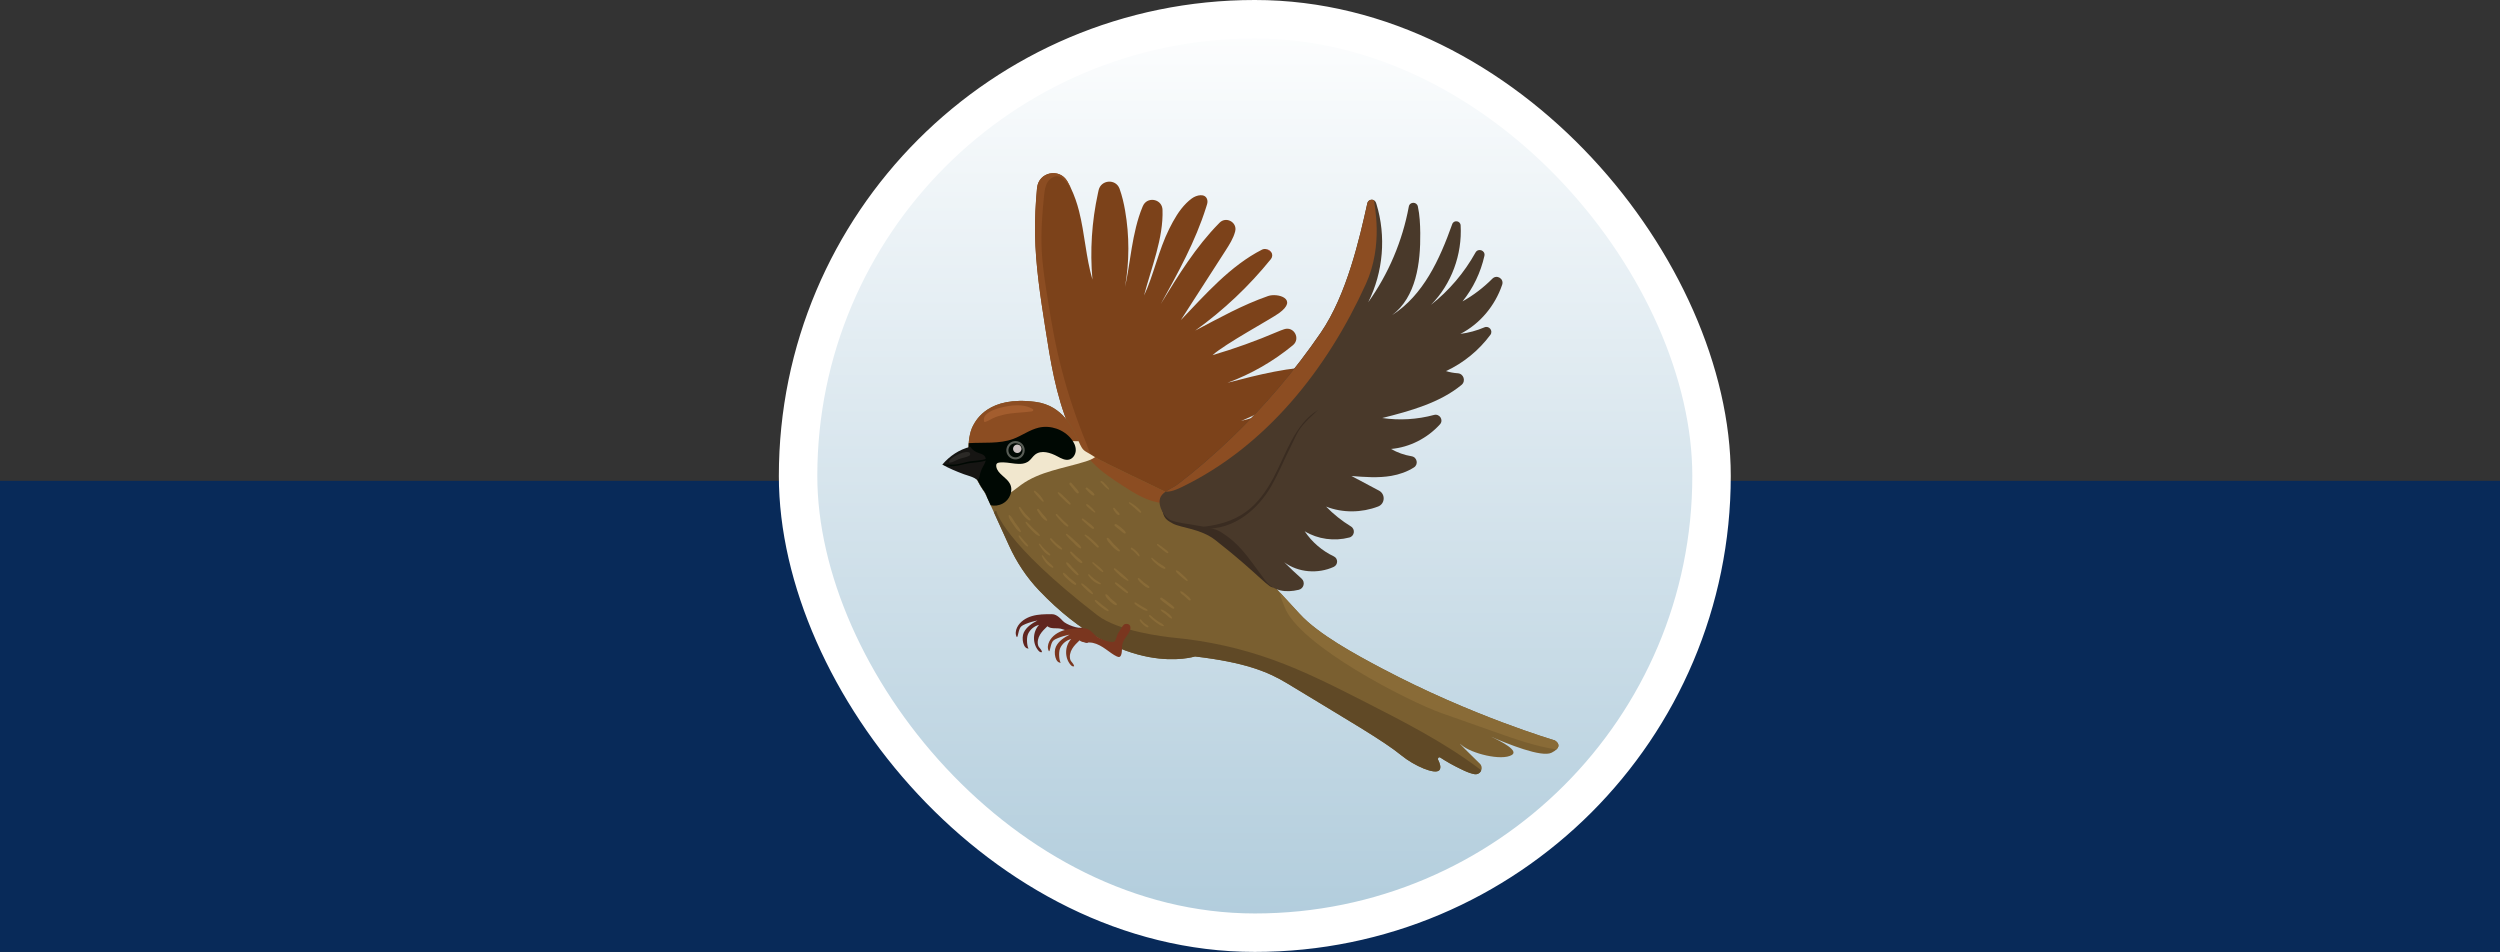
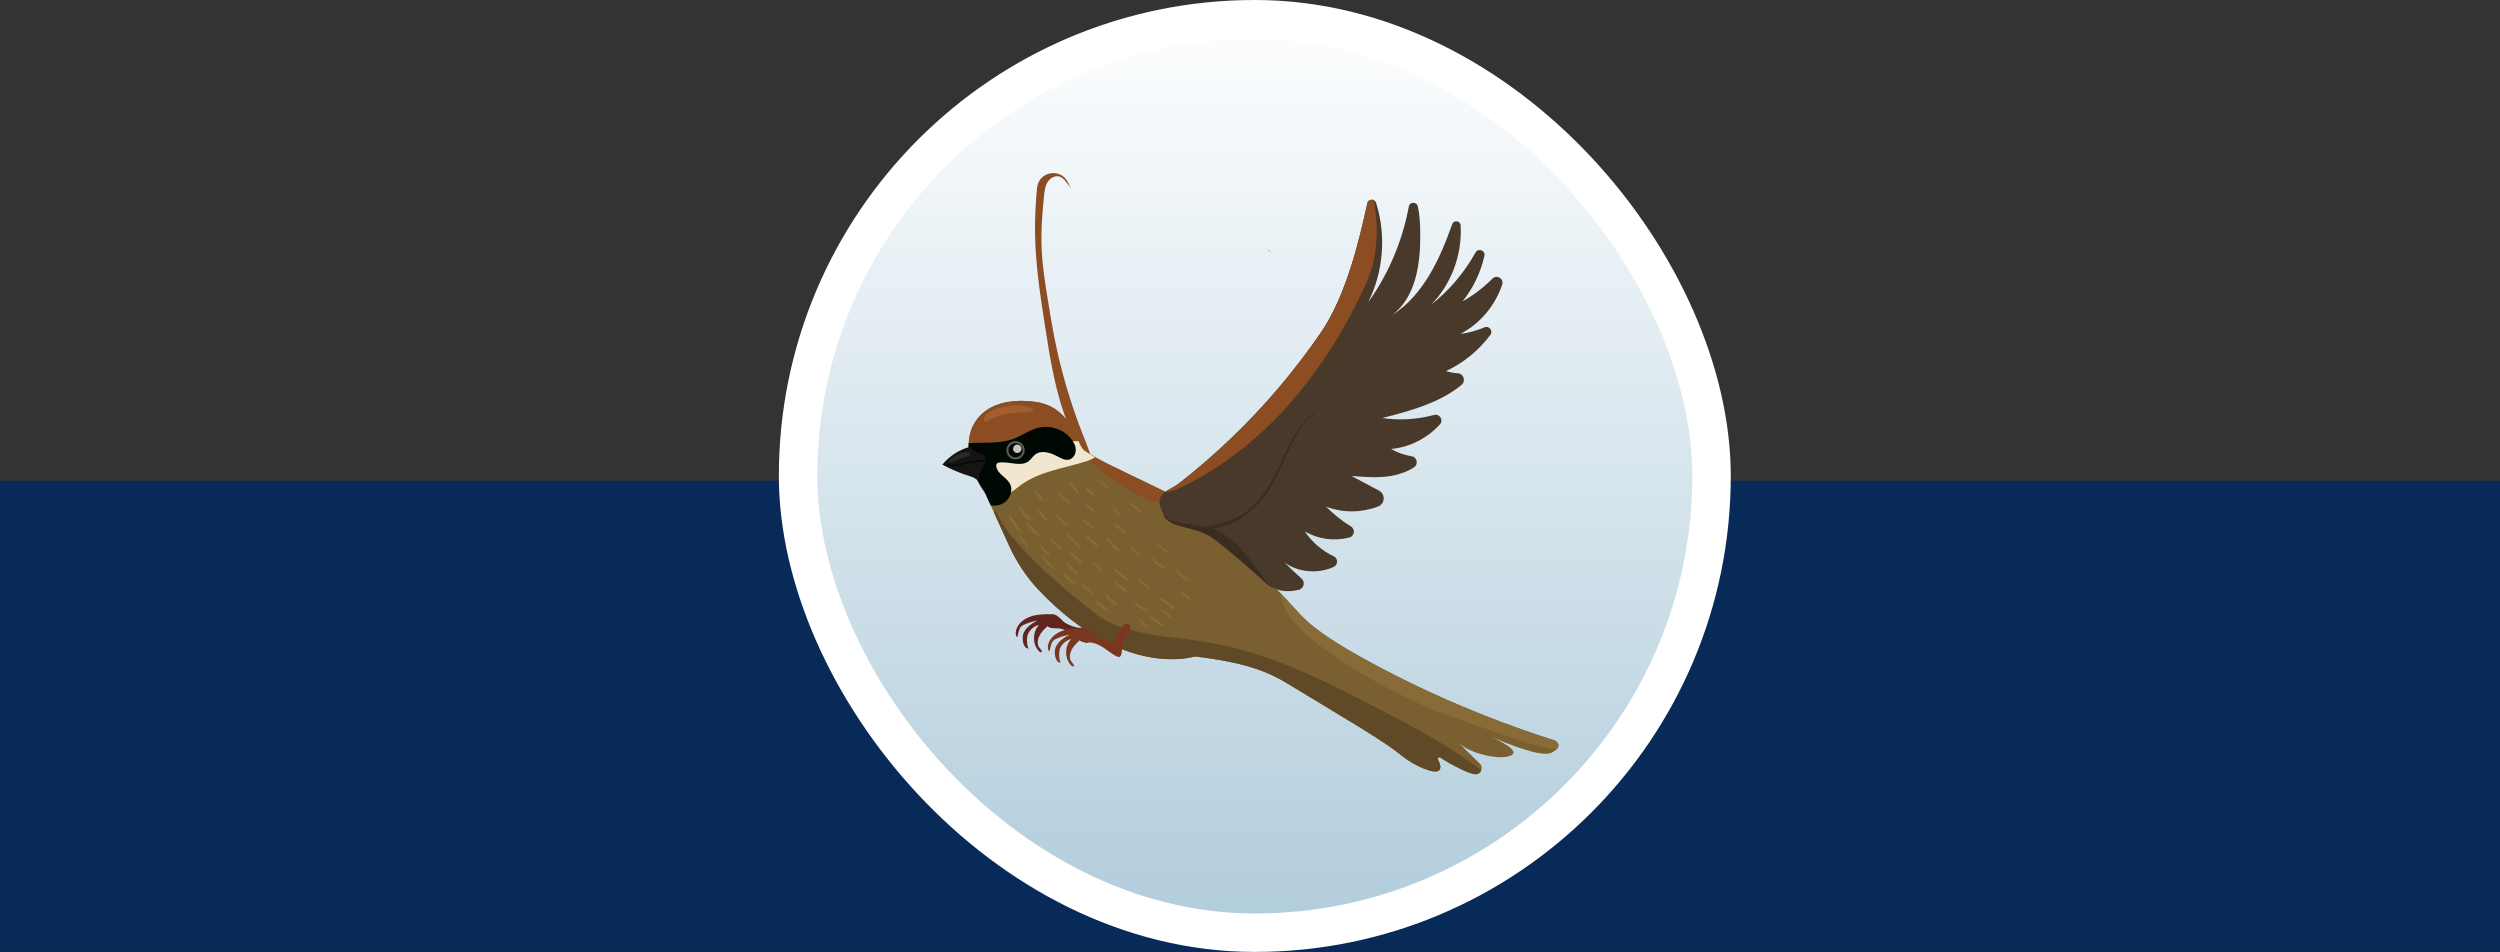
<svg xmlns="http://www.w3.org/2000/svg" width="260" height="99" viewBox="0 0 260 99" fill="none">
  <rect x="0" y="0" width="260" height="99" fill="#333333" stroke="none" />
  <rect y="50" width="260" height="49" fill="#082A59" />
  <rect x="83" y="2" width="95" height="95" rx="47.5" fill="url(#paint0_linear_3350_62266)" stroke="white" stroke-width="4" />
  <path d="M113.421 65.393C113.302 65.764 113.401 66.303 113.25 66.663C113.222 66.727 113.188 66.796 113.126 66.83C113.027 66.887 112.903 66.841 112.8 66.796C112.085 66.472 111.32 65.599 110.318 65.386C109.848 65.285 109.289 65.443 108.929 65.127C108.647 65.397 108.36 65.672 108.161 66.007C107.962 66.344 107.858 66.757 107.969 67.13C108.044 67.385 108.299 67.481 108.37 67.816C108.246 67.884 108.097 67.781 108.003 67.673C107.354 66.933 107.384 65.698 108.065 64.987C107.561 65.106 107.12 65.471 106.912 65.945C106.703 66.42 106.848 67.387 106.983 67.442C106.428 67.527 106.199 66.376 106.472 65.791C106.745 65.205 107.324 64.829 107.9 64.531C107.476 64.611 107.061 64.733 106.662 64.895C106.497 64.962 106.332 65.04 106.199 65.157C105.899 65.425 105.88 66.349 105.743 66.25C105.569 65.952 105.626 65.567 105.777 65.257C106.073 64.652 106.69 64.256 107.336 64.068C107.982 63.88 108.665 63.875 109.339 63.873C109.603 63.873 109.935 63.907 110.545 64.591C110.857 64.941 112.271 65.48 112.569 65.232C112.725 65.102 112.814 64.586 112.924 64.412C113.337 63.752 113.474 63.467 113.676 63.426C114.15 63.332 114.357 63.685 114.139 64.183C113.956 64.604 113.575 64.909 113.421 65.395V65.393Z" fill="#60251F" />
-   <path d="M107.852 19.543C107.703 21.148 107.618 22.759 107.645 24.368C107.7 27.596 108.195 30.798 108.693 33.986C109.241 37.509 109.804 41.089 111.184 44.36C111.356 44.775 111.544 45.185 111.746 45.589C112.789 47.672 114.24 49.593 116.149 50.932C117.579 51.933 120.05 53.146 121.859 52.655C123.236 52.282 124.772 50.79 125.998 50.051C129.886 47.704 133.583 45.041 137.039 42.096C136.359 41.837 135.602 42.025 134.899 42.212C132.955 42.735 131.011 43.258 129.067 43.778C132.219 42.485 135.103 40.548 137.491 38.119C134.156 38.13 130.887 38.971 127.66 39.808C130.126 38.903 132.437 37.573 134.463 35.902C135.286 35.224 134.571 33.904 133.558 34.238C133.315 34.318 133.079 34.41 132.856 34.506C130.656 35.448 128.398 36.26 126.101 36.936C127.367 35.781 132.164 33.184 132.98 32.592C132.989 32.588 132.996 32.581 133.005 32.574C135.084 31.091 132.872 30.44 131.882 30.786C129.189 31.726 126.833 33.053 124.304 34.38C127.245 32.269 129.902 29.759 132.176 26.942C132.338 26.741 132.364 26.45 132.215 26.241C132.215 26.239 132.212 26.236 132.21 26.234C132.091 26.071 131.914 25.964 131.729 25.92C131.561 25.879 131.387 25.89 131.247 25.964C127.949 27.646 125.363 30.621 122.803 33.294C124.355 30.883 125.907 28.469 127.458 26.058C127.857 25.436 128.263 24.802 128.453 24.086L128.458 24.066C128.476 23.995 128.485 23.926 128.49 23.857C128.524 23.037 127.474 22.523 126.842 23.156C126.823 23.176 126.805 23.192 126.787 23.213C124.369 25.659 122.528 28.657 120.724 31.609C122.517 28.368 124.323 25.099 125.434 21.567C125.469 21.457 125.503 21.35 125.535 21.239C125.586 21.075 125.595 20.896 125.542 20.733C125.331 20.082 124.451 20.268 123.947 20.639C123.745 20.786 123.559 20.948 123.383 21.123C122.629 21.87 122.086 22.828 121.607 23.786C120.495 26.003 119.949 28.705 118.98 30.733C119.729 27.848 121.011 24.781 120.901 21.808C120.901 21.755 120.894 21.705 120.885 21.659C120.72 20.651 119.285 20.437 118.858 21.432C118.847 21.462 118.833 21.492 118.819 21.521C117.715 24.16 117.538 27.573 117.002 29.837C117.462 27.22 117.467 24.522 117.011 21.904C116.878 21.139 116.699 20.366 116.436 19.633C116.431 19.621 116.426 19.61 116.422 19.598C116.021 18.572 114.506 18.688 114.256 19.777C114.231 19.885 114.208 19.995 114.185 20.103C113.545 23.043 113.348 26.083 113.614 29.081C112.933 26.754 112.816 24.297 112.22 21.95C112.016 21.146 111.739 20.339 111.377 19.578C111.26 19.335 111.136 19.096 111.003 18.865C110.171 17.432 108.007 17.9 107.854 19.548L107.852 19.543Z" fill="#7C421A" />
  <path d="M132.21 26.232C132.091 26.069 131.914 25.961 131.729 25.918C131.901 26.009 132.061 26.117 132.212 26.239C132.212 26.236 132.21 26.234 132.208 26.232H132.21Z" fill="#E0454D" />
  <path d="M113.74 47.984C113.68 47.897 113.621 47.81 113.561 47.723C113.816 48.378 114.118 49.011 114.512 49.361C114.373 48.86 114.031 48.413 113.738 47.984H113.74Z" fill="#E0454D" />
  <path d="M107.852 19.543C107.703 21.148 107.618 22.759 107.645 24.368C107.7 27.596 108.195 30.798 108.693 33.986C109.241 37.509 109.804 41.089 111.184 44.36C111.948 45.442 111.899 47.271 113.564 47.723C113.332 47.122 113.142 46.503 112.956 46.054C112.456 44.835 111.998 43.599 111.579 42.35C110.76 39.902 110.1 37.401 109.61 34.866C109.376 33.66 109.179 32.448 108.984 31.235C108.702 29.503 108.42 27.763 108.338 26.007C108.248 24.121 108.388 22.23 108.583 20.35C108.633 19.864 108.693 19.36 108.947 18.941C109.204 18.526 109.715 18.221 110.185 18.363C110.517 18.464 110.751 18.755 110.964 19.028C111.102 19.206 111.242 19.387 111.379 19.566C111.262 19.323 111.138 19.085 111.006 18.853C110.173 17.421 108.01 17.888 107.856 19.537L107.852 19.543Z" fill="#8C4D22" />
  <path d="M161.872 77.942C161.76 78.052 161.597 78.164 161.363 78.283C160.327 78.808 156.765 77.353 155.076 76.619C156.225 77.149 157.969 78.077 157.228 78.519C156.156 79.159 153.018 78.361 152.023 77.502C151.283 76.862 152.981 78.522 153.9 79.416C154.107 79.617 154.139 79.888 154.054 80.108C153.953 80.374 153.685 80.571 153.348 80.514C153.064 80.463 152.711 80.351 152.261 80.142C150.155 79.166 149.156 78.329 149.094 78.276C149.144 78.341 150.111 79.611 149.69 80.097C149.259 80.596 147.081 79.652 145.752 78.565C143.865 77.023 140.203 74.921 133.883 71.079C131.816 69.823 129.395 68.874 124.282 68.271C124.231 68.264 116.94 70.722 108.06 61.4C106.77 60.045 105.729 58.47 104.952 56.767C104.42 55.598 103.776 54.186 103.276 53.088C103.189 52.896 103.107 52.717 103.029 52.547C102.775 51.988 102.582 51.566 102.499 51.388C102.499 51.388 102.499 51.387 102.499 51.385C102.493 51.369 102.486 51.353 102.479 51.34C102.472 51.323 102.465 51.307 102.458 51.294C102.433 51.243 102.41 51.202 102.385 51.17C101.725 50.232 101.305 49.338 101.055 48.52C100.773 47.603 100.705 46.778 100.746 46.09C100.799 45.21 101.03 44.553 101.232 44.204C101.53 43.686 102.809 41.162 107.67 41.793C110.602 42.171 111.629 44.667 112.117 45.758C112.136 45.802 112.154 45.843 112.175 45.882C112.45 46.489 112.571 46.7 112.784 46.865C112.974 47.01 113.231 47.12 113.731 47.445C113.756 47.464 113.786 47.48 113.818 47.5C113.841 47.514 113.864 47.528 113.889 47.544C115.255 48.355 119.92 50.466 122.159 51.635C122.356 51.738 122.537 51.835 122.693 51.922C124.502 52.93 129.173 56.414 132.109 60.318C132.116 60.322 132.118 60.329 132.125 60.338C132.334 60.613 132.533 60.893 132.719 61.17C132.746 61.212 132.898 61.381 133.131 61.636C133.601 62.151 134.404 63.013 135.171 63.85C137.122 65.982 141.003 68.079 143.71 69.511C153.077 74.472 161.691 76.998 161.691 76.998C161.691 76.998 161.957 77.14 162.049 77.373C162.113 77.529 162.097 77.724 161.872 77.942Z" fill="#7A5F30" />
  <path d="M122.157 51.635C122.147 51.718 122.125 51.798 122.083 51.878C121.872 52.286 121.322 52.357 120.864 52.314C119.335 52.167 117.983 51.308 116.695 50.469C115.636 49.779 114.565 49.073 113.68 48.163C113.398 47.874 112.917 47.31 112.782 46.865C112.972 47.01 113.229 47.12 113.729 47.445C113.754 47.464 113.784 47.48 113.816 47.5C113.839 47.514 113.861 47.528 113.887 47.544C115.253 48.355 119.917 50.466 122.157 51.635Z" fill="#8C4D22" />
  <path d="M113.818 47.5C113.47 47.72 113.071 47.883 112.683 48.016C110.676 48.697 108.525 48.93 106.577 49.767C105.628 50.173 104.737 50.718 103.753 51.03C103.35 51.158 102.914 51.245 102.458 51.294C102.433 51.243 102.41 51.202 102.385 51.17C100.042 47.842 100.735 45.068 101.232 44.204C101.53 43.686 102.809 41.162 107.671 41.793C110.602 42.171 111.629 44.667 112.117 45.758C112.695 47.056 112.635 46.735 113.731 47.445C113.756 47.464 113.786 47.48 113.818 47.5Z" fill="#8C4D22" />
  <path d="M113.887 47.544C113.589 47.764 113.227 47.892 112.871 48.005C110.609 48.717 108.138 49.02 106.217 50.409C105.124 51.2 103.996 52.341 102.596 51.633C102.548 51.498 102.5 51.383 102.456 51.294C102.431 51.243 102.408 51.202 102.383 51.17C101.723 50.233 101.303 49.339 101.053 48.52C101.965 47.899 103.542 47.562 104.193 47.333C105.706 46.797 107.247 46.331 108.835 46.084C109.937 45.912 111.058 45.845 112.172 45.887C112.69 47.04 112.67 46.762 113.729 47.45C113.754 47.468 113.784 47.484 113.816 47.505C113.839 47.519 113.862 47.532 113.887 47.548V47.544Z" fill="#F1E7CE" />
  <path d="M111.881 46.815C111.877 47.241 111.611 47.681 111.2 47.794C110.783 47.906 110.361 47.675 109.981 47.468C109.252 47.074 108.296 46.767 107.648 47.28C107.409 47.471 107.251 47.746 107.015 47.936C106.197 48.601 104.98 47.97 103.937 48.105C103.843 48.117 103.742 48.14 103.678 48.209C103.6 48.291 103.593 48.417 103.613 48.527C103.737 49.291 104.675 49.63 105.035 50.313C105.41 51.023 105.012 51.977 104.306 52.357C103.861 52.596 103.437 52.632 103.029 52.545C102.775 51.986 102.582 51.564 102.499 51.386C102.499 51.386 102.499 51.385 102.499 51.383C102.493 51.367 102.486 51.351 102.479 51.337C102.472 51.321 102.465 51.305 102.458 51.291C102.433 51.241 102.41 51.2 102.385 51.168C101.725 50.23 101.305 49.336 101.055 48.518C100.773 47.601 100.705 46.776 100.746 46.088C102.284 45.99 103.923 46.182 105.367 45.651C106.279 45.314 107.084 44.697 108.03 44.475C109.257 44.188 110.63 44.665 111.414 45.651C111.679 45.983 111.886 46.389 111.879 46.815H111.881Z" fill="#000803" />
  <path d="M126.409 56.178C124.859 54.966 122.84 54.911 121.983 54.453C121.125 53.994 120.898 53.767 120.823 52.289C121.469 53.045 122.491 53.329 123.436 53.644C124.818 54.104 126.15 54.707 127.408 55.443C128.116 55.858 128.811 56.321 129.347 56.942C129.762 57.421 130.069 57.98 130.413 58.512C131.02 59.449 131.797 60.19 132.503 61.033C132.102 61.414 131.057 59.818 126.409 56.178Z" fill="#3A2C21" />
  <path d="M104.686 46.59C104.555 47.102 104.865 47.622 105.378 47.753C105.892 47.883 106.41 47.574 106.54 47.06C106.671 46.547 106.362 46.029 105.848 45.898C105.337 45.768 104.817 46.077 104.686 46.59Z" fill="#585D56" />
  <path d="M104.899 46.645C104.798 47.04 105.037 47.441 105.431 47.539C105.825 47.64 106.226 47.402 106.325 47.008C106.426 46.613 106.188 46.212 105.793 46.114C105.399 46.013 104.998 46.251 104.899 46.645Z" fill="#000803" />
  <path d="M105.374 46.567C105.314 46.801 105.456 47.04 105.69 47.099C105.924 47.159 106.162 47.017 106.222 46.783C106.281 46.549 106.139 46.311 105.906 46.251C105.672 46.191 105.433 46.334 105.374 46.567Z" fill="#CCC2C2" />
  <path d="M132.121 60.339C132.318 60.616 132.515 60.893 132.714 61.171C132.526 60.893 132.327 60.614 132.121 60.339Z" fill="#E0454D" />
  <path d="M120.646 51.837C120.392 52.662 121.114 53.85 121.822 54.125C122.918 54.549 125.927 54.677 126.949 55.316C128.928 56.559 129.647 57.751 131.547 60.311C132.432 61.503 133.709 61.659 135.066 61.34C135.602 61.214 135.772 60.54 135.362 60.173C134.745 59.626 134.147 59.057 133.562 58.475C135.015 59.552 137.065 59.704 138.699 58.959C139.169 58.745 139.185 58.083 138.717 57.863C137.498 57.283 136.434 56.373 135.687 55.25C137.06 56.087 138.779 56.309 140.331 55.901C140.874 55.759 140.975 55.039 140.494 54.748C139.552 54.173 138.681 53.478 137.913 52.685C139.634 53.361 141.608 53.336 143.331 52.674C144.051 52.394 144.101 51.39 143.421 51.028L140.553 49.504C141.933 49.614 143.331 49.726 144.695 49.49C145.525 49.348 146.348 49.061 147.054 48.61C147.54 48.298 147.379 47.548 146.811 47.452C146.059 47.328 145.328 47.072 144.668 46.691C146.604 46.524 148.452 45.57 149.756 44.131C150.16 43.686 149.719 42.999 149.14 43.154C147.388 43.627 145.545 43.739 143.751 43.475C146.655 42.742 149.736 41.896 151.996 40.033C152.472 39.641 152.225 38.859 151.608 38.82C151.193 38.793 150.781 38.717 150.384 38.593C152.202 37.75 153.799 36.439 154.994 34.832C155.315 34.403 154.865 33.833 154.372 34.046C153.579 34.385 152.738 34.616 151.881 34.724C153.926 33.677 155.496 31.779 156.227 29.608C156.435 28.989 155.67 28.517 155.207 28.982C154.288 29.908 153.24 30.708 152.101 31.346C153.213 29.97 153.992 28.334 154.379 26.608C154.505 26.046 153.735 25.76 153.453 26.262C152.287 28.359 150.705 30.225 148.819 31.705C150.955 29.555 152.08 26.461 151.906 23.442C151.879 22.947 151.196 22.846 151.031 23.312C149.715 27.006 148.03 30.69 144.782 32.771C147.278 30.892 147.744 27.36 147.707 24.233C147.696 23.314 147.652 22.367 147.457 21.471C147.345 20.958 146.611 20.967 146.517 21.483C145.857 25.054 144.409 28.48 142.295 31.433C143.863 28.299 144.175 24.563 143.148 21.214C143.134 21.166 143.118 21.12 143.1 21.072C143.059 20.962 142.987 20.882 142.9 20.834C142.651 20.685 142.277 20.797 142.201 21.136C141.399 24.762 140.067 30.646 137.369 34.584C134.64 38.57 131.492 42.27 128.002 45.609C126.257 47.276 124.43 48.871 122.514 50.338C122.145 50.62 121.627 50.845 121.224 51.129C120.949 51.324 120.729 51.546 120.639 51.833L120.646 51.837Z" fill="#49392A" />
  <path d="M121.231 51.133C121.79 51.159 122.363 50.916 122.879 50.668C131.66 46.428 138.023 38.41 142.052 29.532C143.916 25.427 142.903 21.272 142.905 20.838C142.655 20.689 142.282 20.802 142.206 21.141C141.404 24.767 140.072 30.651 137.374 34.589C134.644 38.575 131.497 42.274 128.006 45.614C126.262 47.28 124.435 48.876 122.519 50.343C122.15 50.625 121.632 50.849 121.228 51.133H121.231Z" fill="#8C4D22" />
  <path d="M125.219 54.778C126.794 54.578 128.284 54.175 129.586 53.226C130.849 52.305 131.74 51 132.467 49.637C133.714 47.294 134.653 44.071 137.076 42.641C137.106 42.623 136.455 43.207 136.086 43.578C134.906 44.77 134.947 45.045 134.19 46.542C133.528 47.853 132.973 49.219 132.247 50.498C130.819 53.015 128.293 55.11 125.251 54.975C125.173 54.97 125.132 54.789 125.219 54.778Z" fill="#3A2C21" />
  <path d="M98 48.316C98.777 47.411 99.763 46.746 100.922 46.464C101.042 46.705 101.324 46.916 101.569 47.028C101.876 47.17 102.277 47.207 102.444 47.5C102.541 47.668 102.529 47.881 102.465 48.064C102.403 48.248 102.295 48.413 102.204 48.582C102.052 48.867 101.942 49.174 101.881 49.49C101.858 49.611 101.826 49.829 101.679 49.87C101.55 49.907 101.468 49.788 101.367 49.733C101.032 49.547 100.615 49.456 100.255 49.323C99.483 49.036 98.72 48.72 98 48.319V48.316Z" fill="#161513" />
  <path d="M153.935 80.017C154.01 80.074 154.026 80.182 153.971 80.26C153.841 80.443 153.616 80.56 153.348 80.514C153.064 80.464 152.711 80.351 152.261 80.143C151.143 79.625 150.336 79.146 149.818 78.802C149.669 78.703 149.488 78.868 149.568 79.029C149.763 79.416 149.9 79.856 149.692 80.097C149.261 80.597 147.083 79.652 145.754 78.566C143.868 77.023 140.205 74.921 133.885 71.08C131.818 69.824 129.397 68.875 124.284 68.272C124.233 68.265 116.942 70.722 108.062 61.4C106.772 60.045 105.731 58.471 104.954 56.768C104.468 55.702 103.891 54.43 103.412 53.382C103.35 53.247 103.474 53.102 103.616 53.142C103.629 53.146 104.2 56.312 114.127 63.986C116.27 65.64 120.958 66.213 122.134 66.326C125.622 66.656 129.067 67.426 132.366 68.611C135.694 69.808 138.855 71.419 142.004 73.023C146.112 75.116 150.274 77.25 153.932 80.017H153.935Z" fill="#604926" />
  <path d="M161.872 77.942C159.734 77.626 157.666 76.899 155.624 76.177C153.719 75.505 151.817 74.834 149.914 74.162C146.481 72.952 135.027 67.1 133.574 63.073C133.372 62.516 133.136 62.108 133.131 61.636C133.601 62.151 134.403 63.013 135.171 63.85C137.122 65.982 141.002 68.079 143.709 69.511C153.077 74.472 161.691 76.998 161.691 76.998C161.691 76.998 161.957 77.14 162.049 77.374C162.113 77.529 162.097 77.724 161.872 77.942Z" fill="#896B37" />
  <path d="M116.761 66.864C116.642 67.236 116.74 67.774 116.589 68.134C116.562 68.198 116.527 68.267 116.465 68.302C116.367 68.359 116.243 68.313 116.142 68.267C115.427 67.944 114.661 67.071 113.66 66.858C113.19 66.757 112.631 66.915 112.271 66.599C111.989 66.869 111.702 67.144 111.503 67.479C111.303 67.813 111.2 68.228 111.31 68.602C111.386 68.856 111.64 68.953 111.711 69.287C111.588 69.356 111.439 69.253 111.345 69.145C110.696 68.405 110.726 67.169 111.407 66.459C110.902 66.578 110.462 66.942 110.254 67.417C110.045 67.891 110.189 68.859 110.325 68.914C109.77 68.998 109.541 67.848 109.814 67.263C110.086 66.676 110.666 66.3 111.242 66.003C110.818 66.083 110.403 66.204 110.004 66.367C109.839 66.433 109.674 66.511 109.541 66.628C109.241 66.897 109.222 67.82 109.085 67.722C108.91 67.424 108.968 67.039 109.119 66.729C109.415 66.124 110.031 65.728 110.678 65.54C111.324 65.352 112.007 65.347 112.681 65.345C112.945 65.345 113.277 65.379 113.887 66.062C114.198 66.413 115.613 66.951 115.911 66.704C116.066 66.573 116.156 66.058 116.266 65.883C116.678 65.223 116.816 64.939 117.018 64.898C117.492 64.804 117.698 65.157 117.481 65.654C117.297 66.076 116.917 66.381 116.763 66.867L116.761 66.864Z" fill="#7A361F" />
  <path d="M106.171 55.25C106.036 54.917 105.768 54.649 105.564 54.356C105.39 54.104 105.243 53.73 104.979 53.567C104.945 53.547 104.902 53.574 104.902 53.611C104.899 53.939 105.19 54.278 105.369 54.537C105.564 54.821 105.766 55.149 106.066 55.328C106.114 55.358 106.194 55.307 106.169 55.248L106.171 55.25Z" fill="#896B37" />
  <path d="M106.923 56.731C106.809 56.545 106.634 56.396 106.49 56.233C106.334 56.061 106.208 55.848 106.029 55.697C105.99 55.665 105.917 55.695 105.935 55.752C106.004 55.965 106.164 56.146 106.304 56.318C106.453 56.504 106.616 56.712 106.825 56.827C106.886 56.861 106.962 56.793 106.923 56.728V56.731Z" fill="#896B37" />
  <path d="M107.168 54.008C107.017 53.804 106.818 53.645 106.65 53.453C106.458 53.231 106.291 52.99 106.116 52.754C106.05 52.664 105.924 52.74 105.97 52.841C106.176 53.304 106.586 53.891 107.045 54.131C107.116 54.168 107.226 54.086 107.166 54.01L107.168 54.008Z" fill="#896B37" />
  <path d="M108.138 55.649C107.968 55.39 107.705 55.206 107.482 54.996C107.242 54.766 107.026 54.498 106.77 54.285C106.712 54.237 106.63 54.297 106.666 54.365C106.822 54.661 107.079 54.927 107.313 55.163C107.533 55.385 107.764 55.633 108.062 55.743C108.115 55.763 108.165 55.692 108.136 55.649H108.138Z" fill="#896B37" />
  <path d="M109.222 57.654C109.066 57.469 108.858 57.327 108.686 57.157C108.498 56.974 108.324 56.774 108.165 56.566C108.117 56.502 108.01 56.556 108.053 56.63C108.301 57.047 108.674 57.572 109.135 57.767C109.208 57.799 109.277 57.719 109.222 57.654Z" fill="#896B37" />
  <path d="M109.532 58.927C109.367 58.718 109.137 58.565 108.952 58.374C108.766 58.182 108.61 57.969 108.443 57.76C108.395 57.7 108.319 57.776 108.347 57.836C108.553 58.289 108.986 58.862 109.461 59.05C109.536 59.08 109.573 58.977 109.532 58.927Z" fill="#896B37" />
  <path d="M110.444 57.02C110.286 56.829 110.061 56.692 109.878 56.529C109.69 56.362 109.516 56.181 109.348 55.995C109.282 55.922 109.147 56.02 109.209 56.103C109.371 56.32 109.55 56.524 109.75 56.71C109.931 56.88 110.13 57.07 110.368 57.153C110.451 57.182 110.494 57.075 110.446 57.017L110.444 57.02Z" fill="#896B37" />
  <path d="M108.906 54.07C108.805 53.854 108.642 53.698 108.489 53.52C108.328 53.332 108.17 53.141 108.019 52.947C107.948 52.857 107.806 52.972 107.863 53.068C108.095 53.455 108.393 53.962 108.812 54.164C108.876 54.194 108.936 54.134 108.906 54.07Z" fill="#896B37" />
  <path d="M108.539 52.087C108.344 51.695 107.998 51.289 107.636 51.044C107.57 51.001 107.485 51.088 107.528 51.152C107.647 51.335 107.803 51.493 107.945 51.661C108.099 51.84 108.255 52.016 108.438 52.167C108.496 52.215 108.576 52.156 108.541 52.087H108.539Z" fill="#896B37" />
  <path d="M111.097 54.638C110.937 54.432 110.71 54.269 110.524 54.086C110.32 53.886 110.137 53.666 109.935 53.467C109.871 53.403 109.754 53.485 109.807 53.565C109.956 53.797 110.153 54.01 110.345 54.207C110.529 54.4 110.74 54.636 110.978 54.76C111.049 54.796 111.159 54.714 111.1 54.638H111.097Z" fill="#896B37" />
  <path d="M112.436 56.91C112.268 56.628 111.973 56.403 111.734 56.183C111.489 55.956 111.246 55.711 110.966 55.525C110.907 55.486 110.822 55.566 110.866 55.626C111.063 55.897 111.319 56.126 111.558 56.359C111.789 56.586 112.03 56.873 112.321 57.026C112.394 57.066 112.484 56.985 112.438 56.91H112.436Z" fill="#896B37" />
  <path d="M112.55 58.422C112.406 58.23 112.193 58.081 112.014 57.923C111.817 57.748 111.622 57.57 111.434 57.386C111.347 57.304 111.235 57.425 111.306 57.515C111.471 57.723 111.645 57.918 111.835 58.102C112.005 58.264 112.2 58.464 112.417 58.558C112.495 58.592 112.619 58.512 112.553 58.422H112.55Z" fill="#896B37" />
  <path d="M112.163 59.708C111.989 59.461 111.75 59.257 111.542 59.039C111.37 58.86 111.177 58.553 110.937 58.478C110.898 58.464 110.87 58.505 110.875 58.539C110.914 58.789 111.21 59.028 111.375 59.206C111.579 59.426 111.792 59.667 112.048 59.823C112.117 59.864 112.211 59.779 112.163 59.708Z" fill="#896B37" />
  <path d="M111.897 60.666C111.695 60.442 111.423 60.272 111.196 60.073C111.015 59.912 110.838 59.649 110.607 59.573C110.568 59.562 110.538 59.598 110.545 59.635C110.595 59.892 110.912 60.125 111.095 60.297C111.306 60.494 111.535 60.71 111.805 60.824C111.902 60.866 111.954 60.728 111.899 60.664L111.897 60.666Z" fill="#896B37" />
  <path d="M113.674 61.712C113.536 61.482 113.355 61.326 113.151 61.15C112.958 60.985 112.764 60.797 112.541 60.675C112.486 60.646 112.413 60.708 112.452 60.765C112.594 60.976 112.796 61.148 112.979 61.322C113.174 61.508 113.348 61.677 113.593 61.792C113.646 61.817 113.708 61.764 113.676 61.709L113.674 61.712Z" fill="#896B37" />
-   <path d="M114.467 60.66C114.265 60.506 114.043 60.394 113.839 60.242C113.635 60.091 113.46 59.914 113.282 59.736C113.227 59.681 113.13 59.752 113.174 59.818C113.44 60.242 113.919 60.678 114.421 60.77C114.49 60.783 114.522 60.701 114.467 60.66Z" fill="#896B37" />
  <path d="M114.723 59.374C114.455 59.032 114.056 58.755 113.717 58.487C113.646 58.432 113.547 58.521 113.616 58.587C113.928 58.895 114.258 59.261 114.638 59.486C114.714 59.532 114.774 59.433 114.726 59.374H114.723Z" fill="#896B37" />
  <path d="M111.338 52.367C111.175 52.14 110.96 51.938 110.756 51.745C110.556 51.557 110.355 51.321 110.107 51.195C110.047 51.165 109.981 51.227 110.015 51.287C110.148 51.53 110.389 51.722 110.586 51.915C110.785 52.112 110.994 52.321 111.228 52.477C111.294 52.52 111.388 52.431 111.34 52.364L111.338 52.367Z" fill="#896B37" />
  <path d="M113.768 54.863C113.623 54.67 113.41 54.528 113.224 54.377C113.034 54.223 112.835 54.083 112.642 53.932C112.56 53.868 112.452 54.008 112.53 54.076C112.716 54.241 112.894 54.411 113.085 54.574C113.256 54.72 113.428 54.897 113.632 54.998C113.713 55.037 113.834 54.95 113.77 54.86L113.768 54.863Z" fill="#896B37" />
  <path d="M114.26 56.806C114.072 56.559 113.852 56.352 113.619 56.148C113.394 55.954 113.156 55.729 112.885 55.603C112.823 55.573 112.771 55.642 112.814 55.695C113 55.922 113.247 56.105 113.46 56.309C113.676 56.515 113.88 56.733 114.107 56.928C114.187 56.996 114.336 56.903 114.263 56.806H114.26Z" fill="#896B37" />
  <path d="M117.348 60.311C116.942 59.873 116.447 59.486 115.979 59.112C115.895 59.044 115.787 59.149 115.858 59.234C116.252 59.688 116.733 60.135 117.27 60.412C117.334 60.444 117.396 60.366 117.345 60.313L117.348 60.311Z" fill="#896B37" />
  <path d="M117.297 61.542C117.128 61.356 116.924 61.203 116.724 61.051C116.513 60.889 116.305 60.694 116.069 60.572C115.986 60.529 115.913 60.63 115.97 60.698C116.142 60.902 116.378 61.065 116.582 61.235C116.775 61.395 116.967 61.56 117.185 61.686C117.277 61.739 117.364 61.62 117.295 61.544L117.297 61.542Z" fill="#896B37" />
  <path d="M116.138 62.789C115.97 62.585 115.72 62.443 115.528 62.262C115.383 62.127 115.216 61.838 115.017 61.799C114.987 61.792 114.964 61.812 114.962 61.842C114.934 62.065 115.232 62.324 115.374 62.466C115.562 62.654 115.787 62.871 116.051 62.94C116.142 62.963 116.193 62.858 116.138 62.791V62.789Z" fill="#896B37" />
  <path d="M115.274 63.424C115.083 63.24 114.856 63.092 114.646 62.931C114.421 62.759 114.212 62.548 113.972 62.401C113.907 62.363 113.825 62.441 113.866 62.507C114.027 62.748 114.274 62.94 114.499 63.121C114.712 63.293 114.939 63.458 115.196 63.559C115.271 63.589 115.326 63.479 115.274 63.426V63.424Z" fill="#896B37" />
  <path d="M119.31 63.387C119.12 63.247 118.9 63.153 118.696 63.032C118.494 62.913 118.306 62.759 118.097 62.654C118.013 62.61 117.937 62.711 117.997 62.782C118.152 62.963 118.377 63.103 118.581 63.227C118.79 63.355 119.007 63.481 119.25 63.529C119.34 63.547 119.381 63.44 119.31 63.387Z" fill="#896B37" />
  <path d="M119.514 60.996C119.351 60.829 119.127 60.719 118.948 60.57C118.778 60.428 118.631 60.256 118.455 60.123C118.382 60.068 118.301 60.171 118.338 60.24C118.45 60.451 118.654 60.63 118.835 60.781C119.007 60.925 119.202 61.095 119.422 61.154C119.514 61.18 119.583 61.063 119.516 60.994L119.514 60.996Z" fill="#896B37" />
  <path d="M116.445 57.203C116.259 56.985 116.035 56.799 115.835 56.595C115.636 56.394 115.475 56.137 115.26 55.958C115.193 55.903 115.054 55.954 115.095 56.054C115.202 56.318 115.427 56.547 115.617 56.754C115.826 56.978 116.06 57.205 116.339 57.343C116.431 57.388 116.511 57.281 116.447 57.205L116.445 57.203Z" fill="#896B37" />
  <path d="M117.066 55.351C116.958 55.165 116.777 55.023 116.612 54.89C116.445 54.755 116.27 54.603 116.073 54.514C115.963 54.464 115.844 54.594 115.938 54.688C116.089 54.844 116.28 54.963 116.447 55.103C116.603 55.232 116.756 55.39 116.935 55.481C117.018 55.525 117.116 55.436 117.066 55.351Z" fill="#896B37" />
  <path d="M118.521 57.788C118.395 57.437 118.031 57.166 117.733 56.967C117.634 56.9 117.545 57.059 117.641 57.125C117.79 57.23 117.932 57.345 118.058 57.476C118.177 57.597 118.281 57.742 118.414 57.849C118.457 57.886 118.542 57.854 118.519 57.788H118.521Z" fill="#896B37" />
  <path d="M113.903 53.221C113.763 53.022 113.607 52.861 113.424 52.703C113.314 52.609 113.13 52.396 112.972 52.433C112.963 52.433 112.956 52.444 112.956 52.453C112.945 52.621 113.188 52.774 113.298 52.878C113.465 53.036 113.632 53.176 113.827 53.299C113.873 53.329 113.939 53.267 113.905 53.221H113.903Z" fill="#896B37" />
  <path d="M112.186 51.163C112.113 50.993 111.954 50.833 111.833 50.693C111.698 50.535 111.56 50.377 111.42 50.223C111.31 50.102 111.148 50.276 111.244 50.4C111.372 50.565 111.505 50.728 111.638 50.888C111.76 51.032 111.883 51.204 112.042 51.307C112.138 51.369 112.223 51.25 112.184 51.165L112.186 51.163Z" fill="#896B37" />
  <path d="M113.811 51.39C113.733 51.257 113.596 51.147 113.479 51.047C113.35 50.934 113.215 50.831 113.082 50.726C112.979 50.643 112.839 50.774 112.935 50.872C113.052 50.994 113.169 51.117 113.291 51.234C113.401 51.34 113.527 51.471 113.667 51.535C113.758 51.576 113.868 51.489 113.811 51.39Z" fill="#896B37" />
  <path d="M116.426 53.421C116.364 53.309 116.25 53.226 116.165 53.13C116.076 53.029 115.998 52.921 115.901 52.827C115.846 52.774 115.739 52.827 115.766 52.905C115.814 53.038 115.89 53.15 115.979 53.258C116.064 53.364 116.165 53.501 116.291 53.556C116.378 53.595 116.479 53.515 116.429 53.419L116.426 53.421Z" fill="#896B37" />
  <path d="M122.099 63.147C121.934 62.954 121.707 62.807 121.506 62.656C121.283 62.491 121.068 62.303 120.83 62.163C120.717 62.097 120.593 62.253 120.69 62.347C120.873 62.523 121.093 62.67 121.295 62.826C121.513 62.993 121.73 63.19 121.98 63.305C122.083 63.353 122.177 63.236 122.102 63.149L122.099 63.147Z" fill="#896B37" />
  <path d="M121.893 64.256C121.808 64.031 121.586 63.871 121.4 63.731C121.228 63.603 120.96 63.378 120.731 63.396C120.71 63.396 120.699 63.417 120.708 63.435C120.802 63.623 121.077 63.754 121.235 63.882C121.414 64.027 121.586 64.235 121.799 64.327C121.845 64.345 121.916 64.313 121.893 64.254V64.256Z" fill="#896B37" />
  <path d="M121.031 65.026C120.852 64.836 120.587 64.73 120.371 64.584C120.11 64.403 119.876 64.192 119.64 63.983C119.557 63.908 119.443 64.022 119.518 64.105C119.727 64.343 119.972 64.547 120.229 64.733C120.456 64.895 120.706 65.093 120.99 65.127C121.043 65.134 121.063 65.061 121.031 65.026Z" fill="#896B37" />
  <path d="M119.42 65.104C119.301 64.987 119.133 64.914 119.003 64.804C118.87 64.692 118.764 64.559 118.648 64.433C118.588 64.368 118.492 64.451 118.531 64.524C118.618 64.689 118.753 64.831 118.89 64.955C119.014 65.065 119.177 65.207 119.342 65.242C119.418 65.258 119.482 65.166 119.42 65.106V65.104Z" fill="#896B37" />
  <path d="M121.183 59.012C120.981 58.828 120.722 58.711 120.502 58.555C120.263 58.386 120.048 58.186 119.817 58.01C119.768 57.973 119.707 58.044 119.736 58.09C119.901 58.345 120.126 58.549 120.362 58.736C120.58 58.908 120.82 59.099 121.098 59.161C121.178 59.179 121.251 59.076 121.183 59.014V59.012Z" fill="#896B37" />
  <path d="M121.487 57.398C121.352 57.235 121.164 57.111 120.995 56.985C120.809 56.845 120.626 56.699 120.428 56.577C120.355 56.531 120.277 56.634 120.337 56.694C120.502 56.857 120.69 56.999 120.869 57.145C121.031 57.279 121.196 57.43 121.387 57.524C121.471 57.565 121.545 57.469 121.485 57.398H121.487Z" fill="#896B37" />
  <path d="M118.67 53.201C118.391 52.804 117.923 52.472 117.504 52.236C117.44 52.199 117.362 52.291 117.421 52.341C117.616 52.508 117.818 52.671 118.013 52.841C118.194 52.999 118.359 53.175 118.553 53.315C118.622 53.364 118.719 53.267 118.67 53.198V53.201Z" fill="#896B37" />
  <path d="M115.347 50.828C115.182 50.574 114.957 50.345 114.737 50.136C114.666 50.068 114.453 49.939 114.446 50.134C114.446 50.164 114.478 50.182 114.503 50.173C114.499 50.168 114.499 50.157 114.51 50.168C114.515 50.166 114.519 50.164 114.524 50.157C114.519 50.164 114.517 50.168 114.515 50.171C114.517 50.175 114.522 50.18 114.526 50.187C114.547 50.223 114.595 50.262 114.625 50.297C114.694 50.375 114.762 50.455 114.836 50.526C114.973 50.661 115.113 50.799 115.269 50.909C115.315 50.943 115.377 50.877 115.347 50.831V50.828Z" fill="#896B37" />
  <path d="M114.51 50.166C114.51 50.166 114.506 50.171 114.503 50.171C114.503 50.171 114.508 50.171 114.513 50.168C114.513 50.168 114.513 50.168 114.51 50.166Z" fill="#896B37" />
  <path d="M123.502 60.302C123.319 60.068 123.099 59.876 122.876 59.681C122.723 59.548 122.539 59.337 122.329 59.319C122.303 59.316 122.29 59.344 122.294 59.364C122.342 59.589 122.608 59.763 122.773 59.91C122.98 60.093 123.179 60.272 123.415 60.416C123.491 60.462 123.553 60.361 123.504 60.302H123.502Z" fill="#896B37" />
  <path d="M123.823 62.314C123.706 62.113 123.491 61.957 123.312 61.812C123.161 61.691 122.993 61.519 122.794 61.492C122.746 61.485 122.725 61.544 122.744 61.581C122.831 61.76 123.06 61.883 123.207 62.014C123.365 62.154 123.514 62.335 123.697 62.441C123.777 62.489 123.869 62.395 123.823 62.314Z" fill="#896B37" />
  <path d="M107.418 42.551C106.444 41.94 105.078 42.139 104.024 42.409C103.432 42.561 102.087 43.001 102.357 43.851C102.369 43.888 102.412 43.897 102.444 43.888C102.733 43.801 102.979 43.64 103.247 43.507C103.613 43.326 103.999 43.221 104.395 43.127C105.369 42.898 106.346 42.925 107.324 42.783C107.421 42.769 107.535 42.623 107.418 42.549V42.551Z" fill="#A35D2E" />
  <path d="M100.718 47.019C100.326 46.959 99.847 47.156 99.506 47.333C99.224 47.48 98.763 47.725 98.69 48.062C98.683 48.094 98.708 48.112 98.738 48.112C99.064 48.11 99.419 47.862 99.724 47.75C100.07 47.622 100.466 47.571 100.792 47.404C100.971 47.31 100.906 47.049 100.718 47.019Z" fill="#2B2926" />
  <path d="M102.683 47.674C102.013 47.95 101.28 47.876 100.583 48.037C100.203 48.124 99.836 48.243 99.448 48.296C99.013 48.353 98.598 48.298 98.163 48.309C98.137 48.309 98.135 48.344 98.156 48.353C98.853 48.623 99.616 48.445 100.313 48.266C101.103 48.064 101.963 48.14 102.722 47.83C102.816 47.791 102.774 47.638 102.68 47.677L102.683 47.674Z" fill="#000803" />
  <defs>
    <linearGradient id="paint0_linear_3350_62266" x1="130.5" y1="0" x2="130.5" y2="99" gradientUnits="userSpaceOnUse">
      <stop stop-color="white" />
      <stop offset="1" stop-color="#AFCBDB" />
    </linearGradient>
  </defs>
</svg>